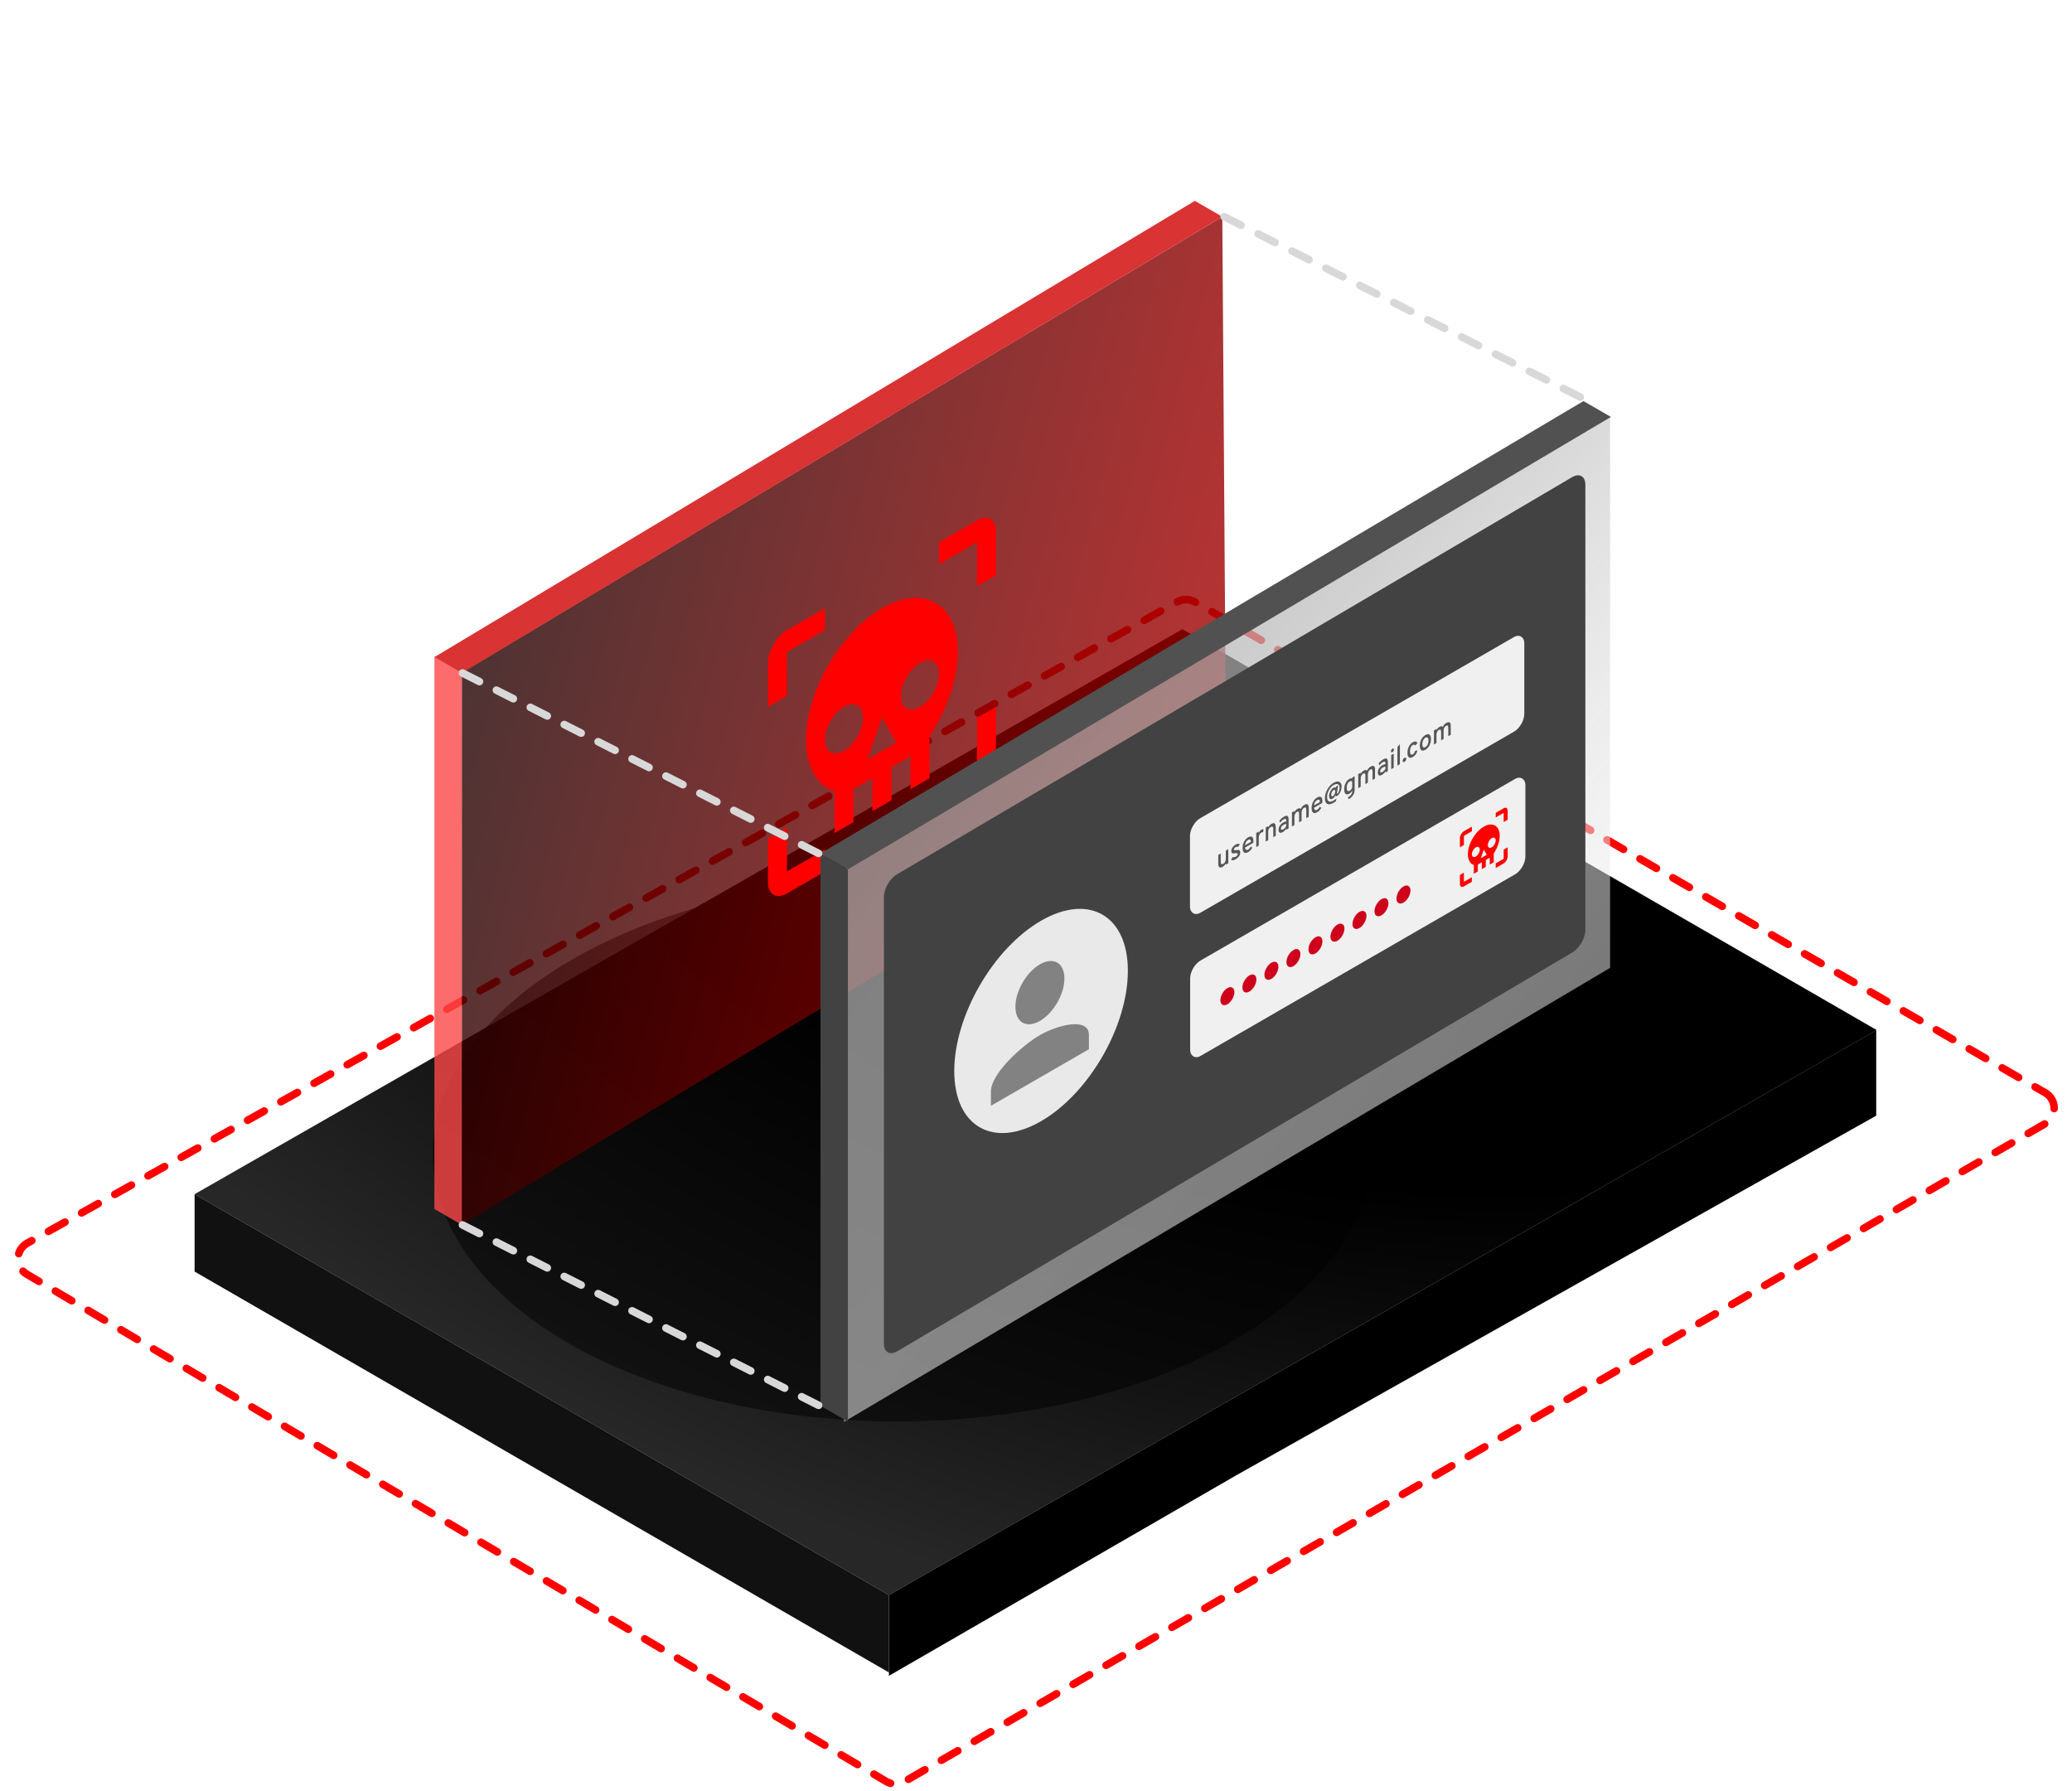
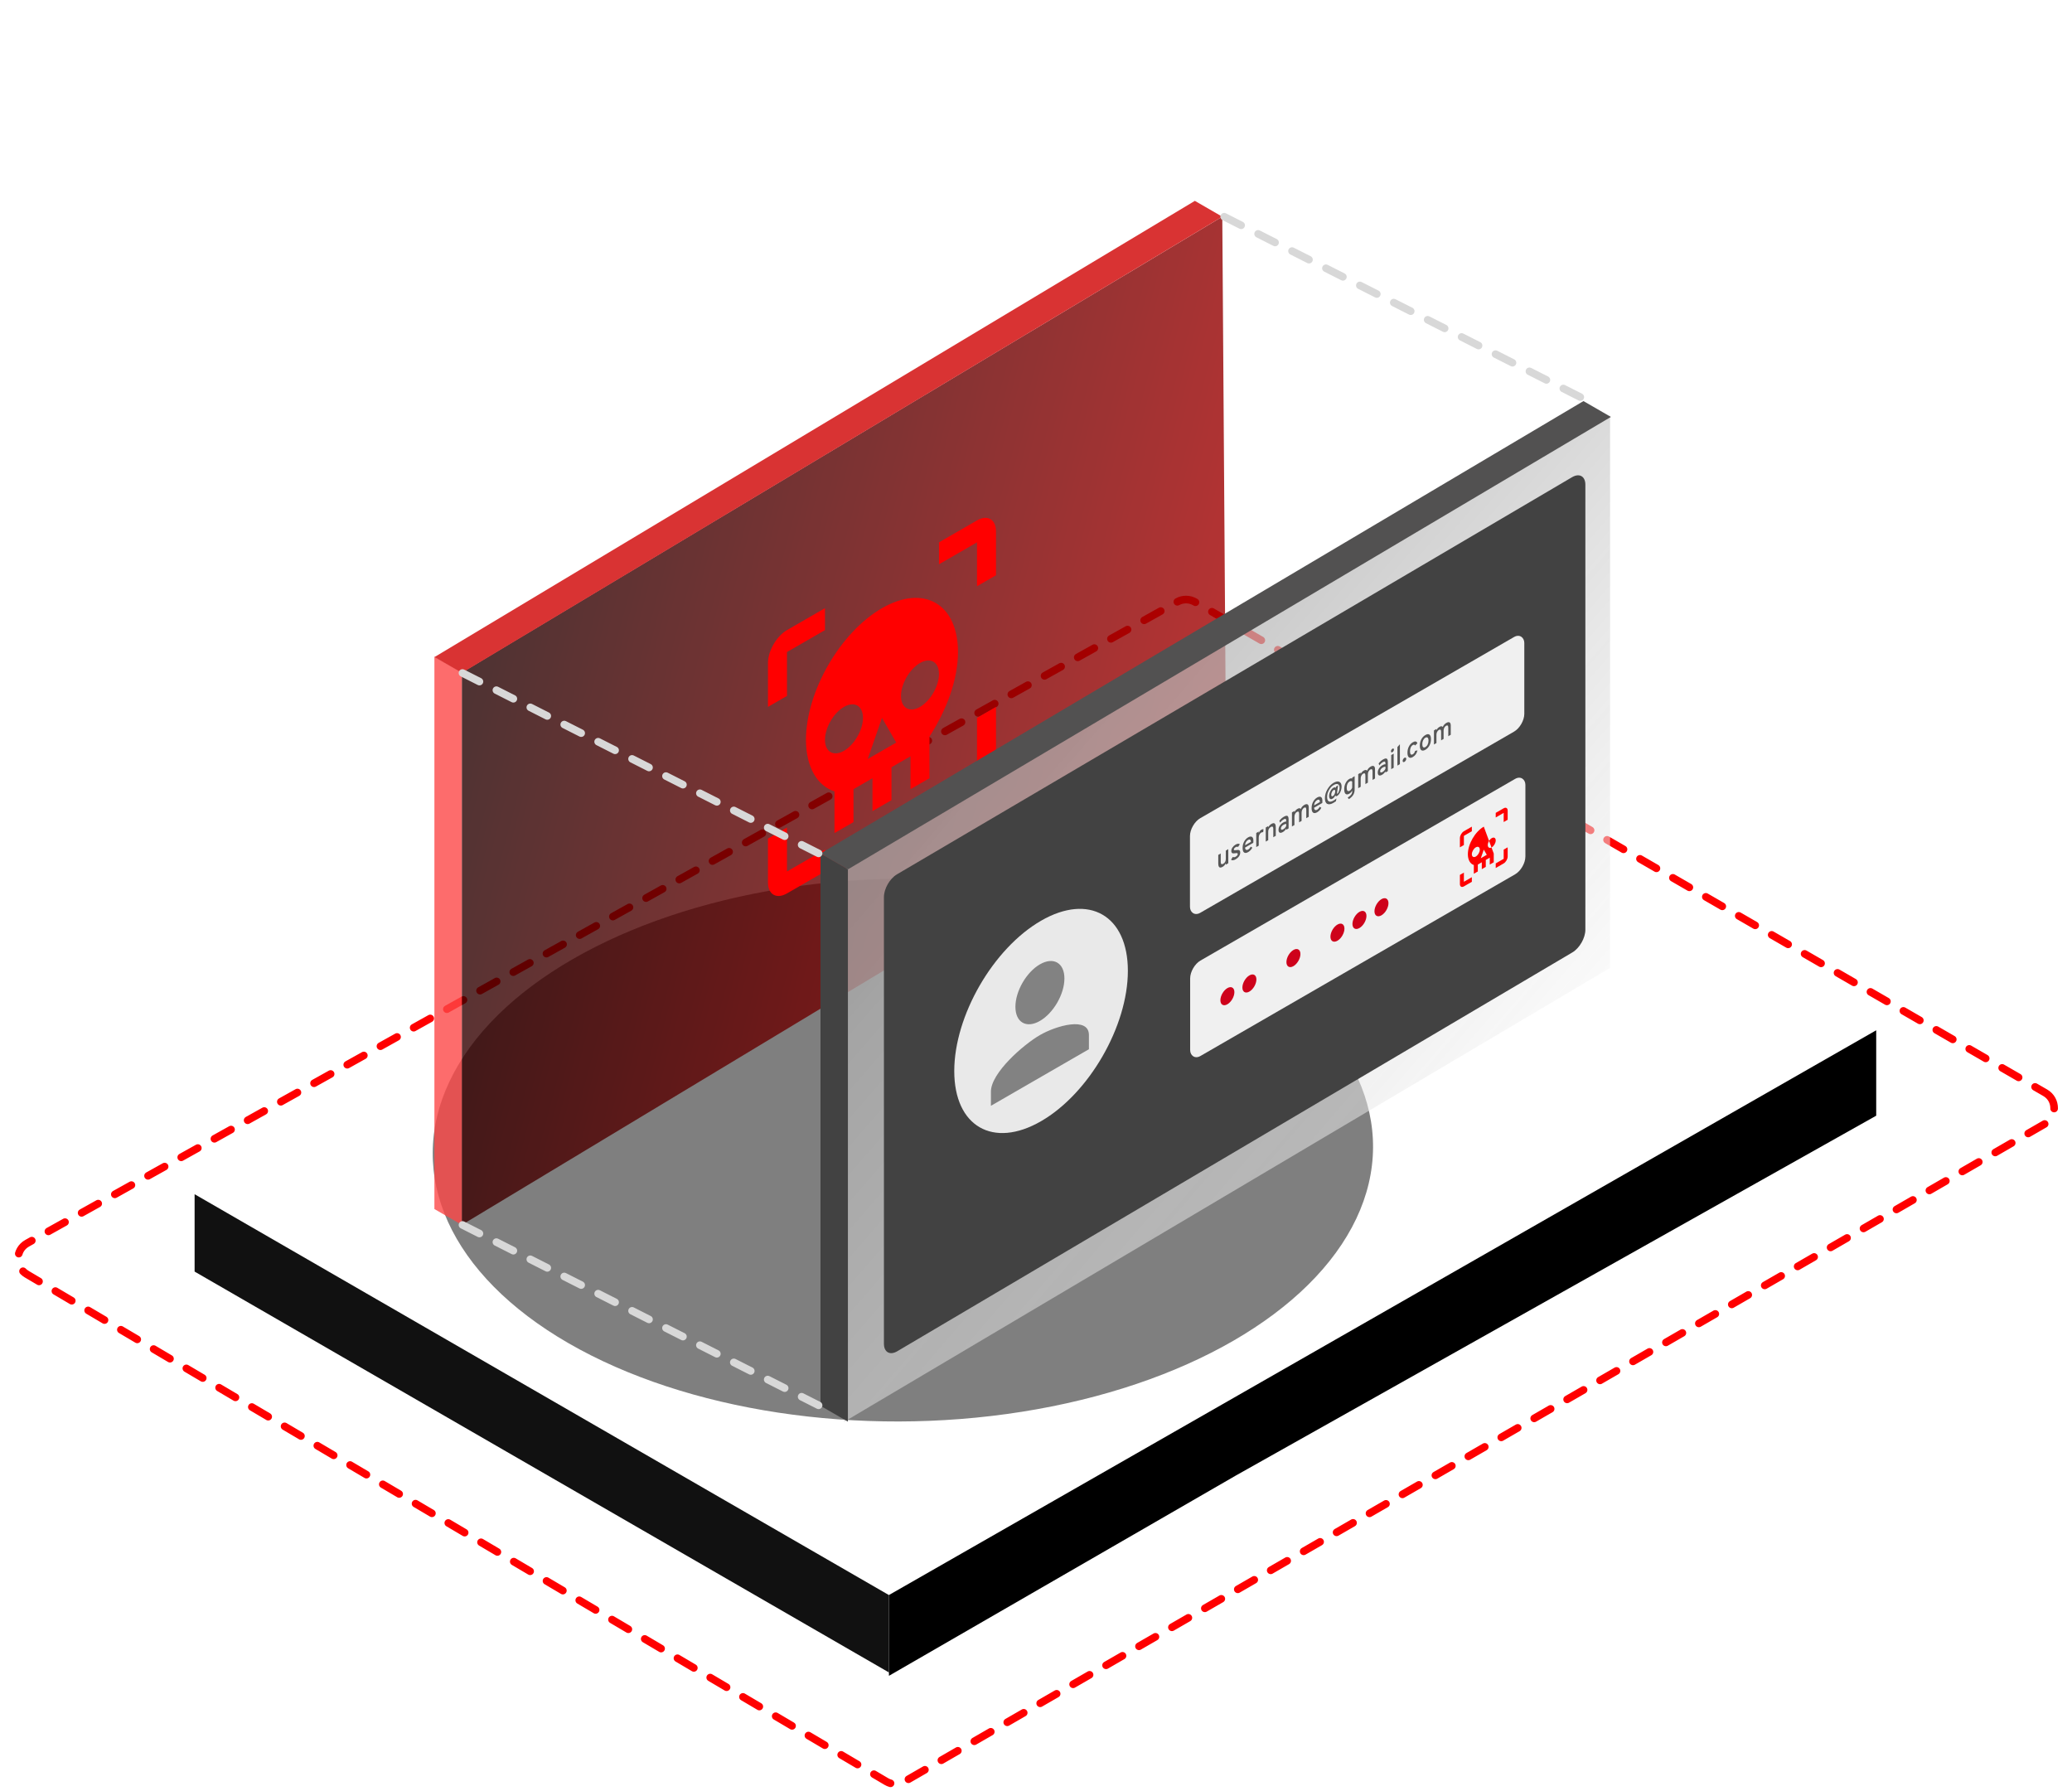
<svg xmlns="http://www.w3.org/2000/svg" fill="none" height="471" viewBox="0 0 545 471" width="545">
  <filter id="a" color-interpolation-filters="sRGB" filterUnits="userSpaceOnUse" height="264.792" width="369.329" x="52.828" y="170.105">
    <feFlood flood-opacity="0" result="BackgroundImageFix" />
    <feBlend in="SourceGraphic" in2="BackgroundImageFix" mode="normal" result="shape" />
    <feGaussianBlur result="effect1_foregroundBlur_334_10319" stdDeviation="30.497" />
  </filter>
  <radialGradient id="b" cx="0" cy="0" gradientTransform="matrix(-65.107 225.792 -392.899 -113.293 337.51 193.774)" gradientUnits="userSpaceOnUse" r="1">
    <stop offset=".473" />
    <stop offset="1" stop-color="#272727" />
  </radialGradient>
  <linearGradient id="c" gradientUnits="userSpaceOnUse" x1="67.423" x2="428.272" y1="191.565" y2="287.693">
    <stop offset="0" />
    <stop offset="1" stop-color="#f00" />
  </linearGradient>
  <linearGradient id="d" gradientUnits="userSpaceOnUse" x1="182" x2="431.593" y1="65.5" y2="280.939">
    <stop offset="0" stop-color="#646464" />
    <stop offset="1" stop-color="#fff" stop-opacity=".46" />
  </linearGradient>
  <path d="m537.957 287.435c3.13 1.806 3.129 6.323-.001 8.128l-300.085 173.069c-1.465.845-3.272.836-4.729-.024l-226.101-133.452c-3.12-1.842-3.064-6.374.1-8.138l302.534-168.721c1.442-.805 3.201-.792 4.631.034z" stroke="#f00" stroke-dasharray="5 5" stroke-linecap="round" stroke-linejoin="round" stroke-width="2" />
-   <path d="m493.636 270.945-259.83 148.62-182.637-105.445 259.831-148.62z" fill="url(#b)" />
  <path d="m233.822 419.565-182.635-105.445-0 20.352 182.636 105.445z" fill="#111" />
  <path d="m233.82 419.55 259.68-148.55v22.468l-168.362 94.609-91.318 52.723z" fill="#000" />
  <g filter="url(#a)">
    <ellipse cx="101.595" cy="100.353" fill="#000" fill-opacity=".5" rx="101.595" ry="100.353" transform="matrix(.866 -.5 .866 .5 62.601 303.121)" />
  </g>
  <g opacity=".8">
    <path d="m121.461 176.913 200.039-119.913 1 144-201.039 121.2z" fill="url(#c)" />
    <path d="m121.477 176.897v145.286l-7.215-4.165v-145.287z" fill="#fc4747" />
    <path d="m121.5 176.999 200-120-7.215-4.165-200 120z" fill="#d00000" />
  </g>
  <path clip-rule="evenodd" d="m202 174.4c0-3.174 2.249-7.07 4.998-8.657l9.997-5.771v5.771l-9.997 5.772v11.542l-4.998 2.886zm44.984-25.971v-5.771l9.996-5.772c2.749-1.587 4.998-.288 4.998 2.886v11.543l-4.998 2.885v-11.542zm-14.995 11.543c-10.996 6.348-19.993 21.931-19.993 34.628 0 7.214 2.999 12.12 7.498 13.563v10.966l4.998-2.886v-8.657l4.998-2.886v8.657l4.998-2.885v-8.658l4.998-2.885v8.657l4.999-2.886v-10.965c4.498-6.926 7.497-15.006 7.497-22.22 0-12.697-8.997-17.892-19.993-11.543zm-14.994 34.628c0 3.174 2.249 4.473 4.998 2.886s4.998-5.483 4.998-8.657-2.249-4.473-4.998-2.886-4.998 5.483-4.998 8.657zm11.245 5.05 3.749-10.821 3.749 6.493zm8.747-16.593c0 3.175 2.249 4.473 4.998 2.886s4.999-5.483 4.999-8.657-2.25-4.473-4.999-2.886-4.998 5.483-4.998 8.657zm-34.987 37.515v11.542c0 3.175 2.249 4.473 4.998 2.886l9.997-5.771v-5.772l-9.997 5.772v-11.543zm54.98-20.2v-11.543l4.998-2.886v11.543c0 3.174-2.249 7.07-4.998 8.657l-9.996 5.771v-5.771z" fill="#f00" fill-rule="evenodd" />
  <path d="m222.002 228.714 201.498-119.418v145.286l-201.499 119.418z" fill="url(#d)" />
  <path d="m223.027 228.659v145.286l-7.215-4.166v-145.286z" fill="#424242" />
  <path d="m223.038 228.666 200.677-119.001-7.215-4.165-200.677 119.001z" fill="#525151" />
  <path d="m121.647 177.023 93.909 47.571" stroke="#d8d8d8" stroke-dasharray="5 5" stroke-linecap="round" stroke-width="2" />
  <path d="m322 57 93.909 47.571" stroke="#d8d8d8" stroke-dasharray="5 5" stroke-linecap="round" stroke-width="2" />
  <path d="m121.647 322.201 93.909 47.571" stroke="#d8d8d8" stroke-dasharray="5 5" stroke-linecap="round" stroke-width="2" />
  <path d="m232.5 235.962c0-2.194 1.531-4.863 3.431-5.981l177.572-104.464c1.926-1.133 3.497-.244 3.497 1.98v117.049c0 2.191-1.527 4.856-3.424 5.976l-177.572 104.907c-1.928 1.14-3.504.251-3.504-1.976z" fill="#424242" />
  <rect fill="#f0f0f0" height="24.889" rx="3.123" transform="matrix(.866 -.5 0 1 313 216.773)" width="101.547" />
  <rect fill="#f0f0f0" height="25.097" rx="3.123" transform="matrix(.866 -.5 0 1 313.047 254.229)" width="101.822" />
-   <path clip-rule="evenodd" d="m384 220.462c0-.665.471-1.481 1.047-1.814l2.094-1.208v1.208l-2.094 1.209v2.418l-1.047.605zm9.422-5.44v-1.209l2.094-1.209c.576-.332 1.047-.06 1.047.604v2.418l-1.047.605v-2.418zm-3.14 2.418c-2.304 1.329-4.188 4.593-4.188 7.253 0 1.511.628 2.539 1.57 2.841v2.297l1.047-.605v-1.813l1.047-.604v1.813l1.047-.605v-1.813l1.047-.604v1.813l1.047-.604v-2.297c.942-1.451 1.57-3.144 1.57-4.655 0-2.659-1.884-3.747-4.187-2.417zm-3.141 7.253c0 .665.471.937 1.047.604.576-.332 1.047-1.148 1.047-1.813s-.471-.937-1.047-.604c-.576.332-1.047 1.148-1.047 1.813zm2.355 1.058.786-2.267.785 1.36zm1.833-3.476c0 .665.471.937 1.046.605.576-.333 1.047-1.149 1.047-1.814s-.471-.937-1.047-.604c-.575.332-1.046 1.148-1.046 1.813zm-7.329 7.858v2.418c0 .665.471.937 1.047.604l2.094-1.209v-1.209l-2.094 1.209v-2.417zm11.516-4.231v-2.418l1.047-.604v2.417c0 .665-.471 1.481-1.047 1.814l-2.094 1.209v-1.209z" fill="#f00" fill-rule="evenodd" />
+   <path clip-rule="evenodd" d="m384 220.462c0-.665.471-1.481 1.047-1.814l2.094-1.208v1.208l-2.094 1.209v2.418l-1.047.605zm9.422-5.44v-1.209l2.094-1.209c.576-.332 1.047-.06 1.047.604v2.418l-1.047.605v-2.418zm-3.14 2.418c-2.304 1.329-4.188 4.593-4.188 7.253 0 1.511.628 2.539 1.57 2.841v2.297l1.047-.605v-1.813l1.047-.604v1.813l1.047-.605v-1.813l1.047-.604v1.813l1.047-.604v-2.297zm-3.141 7.253c0 .665.471.937 1.047.604.576-.332 1.047-1.148 1.047-1.813s-.471-.937-1.047-.604c-.576.332-1.047 1.148-1.047 1.813zm2.355 1.058.786-2.267.785 1.36zm1.833-3.476c0 .665.471.937 1.046.605.576-.333 1.047-1.149 1.047-1.814s-.471-.937-1.047-.604c-.575.332-1.046 1.148-1.046 1.813zm-7.329 7.858v2.418c0 .665.471.937 1.047.604l2.094-1.209v-1.209l-2.094 1.209v-2.417zm11.516-4.231v-2.418l1.047-.604v2.417c0 .665-.471 1.481-1.047 1.814l-2.094 1.209v-1.209z" fill="#f00" fill-rule="evenodd" />
  <path d="m322.424 227.438v-.356c-.201.411-.478.718-.829.921-.77.445-1.155.14-1.155-.913v-2.212l.652-.377v2.212c0 .294.059.481.176.558.117.072.272.053.465-.058.46-.266.691-.684.691-1.254v-2.226l.653-.377v3.705zm2.589-1.408c-.251.145-.488.228-.709.25-.222.017-.39-.034-.503-.153l.465-.725c.23.119.475.103.735-.047.376-.217.565-.459.565-.725 0-.091-.036-.156-.107-.192s-.142-.051-.214-.043c-.071.002-.186.013-.345.032-.352.068-.611.058-.778-.029-.164-.089-.245-.279-.245-.569 0-.319.104-.628.314-.928.213-.307.481-.553.803-.739.482-.278.856-.308 1.124-.091l-.471.707c-.171-.109-.389-.087-.653.065-.138.08-.249.175-.333.287-.079.104-.119.209-.119.315 0 .111.048.175.145.192.1.01.259 0 .477-.029.364-.07.63-.059.797.033.172.089.258.293.258.612 0 .348-.109.679-.327.994-.213.307-.506.568-.879.783zm3.288-1.898c-.448.258-.804.292-1.068.101-.259-.198-.389-.599-.389-1.203 0-.605.132-1.154.396-1.65.263-.495.617-.871 1.061-1.127.402-.232.732-.276.992-.131.259.145.389.501.389 1.066 0 .208-.008.375-.025.5l-2.16 1.247c.004.293.086.485.245.577.163.089.351.072.565-.051.276-.16.498-.413.665-.761l.427.261c-.259.507-.625.897-1.098 1.171zm-.804-1.806 1.532-.884c-.004-.317-.077-.511-.22-.584-.142-.072-.312-.052-.508.062-.222.128-.408.313-.559.554-.147.235-.228.519-.245.852zm2.938.486v-3.704l.653-.377v.449c.142-.44.381-.756.715-.95.21-.12.39-.149.54-.087l-.094.751c-.155-.032-.324.006-.508.112-.176.102-.329.267-.459.497-.13.225-.194.509-.194.852v2.08zm4.479-2.586v-2.211c0-.295-.058-.479-.176-.551-.117-.077-.272-.06-.464.051-.461.266-.691.684-.691 1.254v2.226l-.653.377v-3.705l.653-.377v.355c.201-.411.477-.718.829-.921.77-.444 1.155-.14 1.155.914v2.211zm3.4-1.963v-.319c-.226.402-.519.706-.879.914-.339.196-.616.249-.829.159-.209-.096-.314-.343-.314-.739 0-.401.119-.775.358-1.12.238-.346.529-.618.873-.816.314-.181.577-.261.791-.239v-.203c0-.276-.055-.44-.164-.493-.108-.053-.282-.011-.521.127-.351.203-.657.49-.916.863l-.195-.504c.322-.443.722-.801 1.199-1.077.159-.092.302-.157.427-.196.126-.043.253-.056.383-.04.13.013.23.097.302.254.075.155.113.377.113.667v2.4zm-.76-.141c.301-.174.555-.453.76-.837v-.566c-.197-.007-.425.064-.685.214-.209.121-.381.268-.515.442-.129.167-.194.347-.194.54 0 .179.054.288.163.327.109.038.266-.001.471-.12zm6.035-2.904v-2.219c0-.575-.197-.749-.59-.522-.184.107-.337.274-.458.504-.122.225-.182.48-.182.765v2.182l-.653.377v-2.218c0-.575-.197-.749-.591-.522-.184.106-.337.274-.458.504-.121.224-.182.479-.182.764v2.183l-.653.377v-3.705l.653-.377v.341c.172-.385.442-.683.81-.896.398-.229.682-.217.854.037.197-.467.513-.826.948-1.077.347-.201.626-.245.835-.134.213.109.32.397.32.866v2.393zm2.861-1.565c-.448.259-.804.292-1.067.102-.26-.199-.39-.6-.39-1.204s.132-1.154.396-1.649c.264-.496.617-.872 1.061-1.128.402-.232.733-.275.992-.13.26.145.389.5.389 1.066 0 .207-.008.374-.025.5l-2.16 1.247c.005.292.086.484.245.576.163.09.352.073.565-.051.277-.159.498-.413.666-.761l.427.261c-.26.508-.626.898-1.099 1.171zm-.804-1.805 1.532-.885c-.004-.316-.077-.511-.219-.583-.143-.073-.312-.052-.509.061-.222.128-.408.313-.559.555-.146.234-.228.518-.245.852zm5.079-.663c-.661.382-1.199.47-1.614.264-.414-.21-.621-.711-.621-1.504 0-.788.222-1.566.665-2.334.444-.769.988-1.339 1.633-1.711.623-.36 1.128-.441 1.513-.243s.578.604.578 1.218c0 .512-.118 1.01-.352 1.493-.234.479-.513.811-.835.997-.113.065-.214.085-.301.058-.088-.026-.141-.1-.157-.221-.168.401-.413.695-.735.881-.268.155-.486.167-.653.036-.167-.13-.251-.382-.251-.754 0-.382.107-.789.32-1.222.218-.435.49-.746.816-.935.289-.167.496-.146.622.062l.05-.355.559-.323-.201 1.341c-.059.397-.088.636-.088.718 0 .121.036.161.107.12.142-.083.272-.283.389-.602.121-.322.182-.649.182-.983 0-.459-.138-.758-.414-.899-.276-.145-.651-.08-1.124.193-.511.294-.929.742-1.256 1.341-.326.594-.49 1.194-.49 1.798 0 .609.149.997.446 1.163.297.167.71.098 1.237-.206.272-.157.53-.34.772-.548l-.131.722c-.189.142-.411.287-.666.435zm-.132-1.78c.18-.104.327-.28.44-.529.117-.256.175-.496.175-.718 0-.184-.037-.307-.113-.37-.075-.067-.18-.063-.314.015-.179.104-.328.276-.445.518s-.176.483-.176.725c0 .184.038.309.113.377.079.065.186.059.32-.018zm4.209.789-.327-.392c.444-.285.752-.549.923-.793.176-.242.264-.486.264-.733v-.326c-.18.36-.437.637-.772.83-.385.223-.701.238-.948.047-.247-.195-.371-.605-.371-1.229 0-.599.122-1.14.365-1.624.246-.49.569-.85.966-1.08.314-.181.568-.211.76-.09v-.261l.653-.377v3.465c0 .57-.123 1.055-.37 1.454-.247.398-.628.768-1.143 1.109zm.207-2.193c.285-.164.502-.435.653-.812v-1.602c-.067-.087-.161-.135-.282-.142-.118-.009-.241.023-.371.098-.255.148-.45.366-.584.656-.134.285-.201.626-.201 1.022 0 .377.069.637.208.78.142.14.334.14.577 0zm6.012-2.848v-2.218c0-.575-.197-.749-.59-.522-.184.106-.337.274-.458.504-.122.224-.182.479-.182.765v2.182l-.653.377v-2.219c0-.575-.197-.749-.591-.522-.184.107-.337.275-.458.504-.121.225-.182.48-.182.765v2.182l-.653.377v-3.704l.653-.377v.34c.172-.384.442-.682.81-.895.398-.23.682-.218.854.036.197-.466.513-.825.948-1.076.347-.201.626-.246.835-.135.213.109.32.398.32.867v2.392zm3.395-1.959v-.319c-.226.401-.519.705-.879.913-.339.196-.616.249-.829.16-.209-.097-.314-.344-.314-.74 0-.401.119-.774.358-1.12.238-.346.529-.618.872-.816.314-.181.578-.261.792-.239v-.203c0-.275-.055-.44-.164-.493-.108-.053-.282-.011-.521.127-.351.203-.657.491-.916.863l-.195-.504c.322-.442.722-.801 1.199-1.077.159-.092.302-.157.427-.196.126-.043.253-.056.383-.039.13.012.23.096.301.253.076.155.113.377.113.667v2.4zm-.76-.142c.301-.174.555-.453.76-.837v-.566c-.197-.007-.425.064-.685.214-.209.121-.381.268-.515.442-.129.167-.194.347-.194.541 0 .178.054.287.163.326.109.038.266-.001.471-.12zm2.877-5.496c-.075.13-.167.227-.276.29s-.203.074-.283.032c-.075-.048-.113-.135-.113-.261 0-.125.038-.253.113-.384.08-.138.174-.238.283-.301.109-.062.201-.07.276-.021.079.041.119.124.119.25 0 .125-.04.257-.119.395zm-.603 4.763v-3.705l.653-.377v3.705zm1.632-.942v-4.879l.653-.732v5.234zm1.85-.981c-.134.077-.247.092-.339.043-.088-.055-.132-.155-.132-.3s.044-.296.132-.454c.092-.159.205-.277.339-.355.13-.075.241-.086.333-.032.096.05.144.148.144.293s-.048.299-.144.461c-.092.154-.203.269-.333.344zm2.194-1.267c-.431.249-.772.274-1.023.076s-.377-.599-.377-1.203c0-.605.126-1.151.377-1.639.251-.493.592-.864 1.023-1.113.624-.36 1.028-.274 1.212.258l-.621.605c-.105-.259-.293-.309-.566-.152-.242.14-.431.357-.565.652-.129.288-.194.623-.194 1.004 0 .377.065.637.194.78.13.137.31.14.54.007.31-.179.511-.476.603-.892l.622-.134c-.172.795-.58 1.379-1.225 1.751zm4.386-3.047c-.263.495-.621.874-1.073 1.135s-.81.296-1.074.105c-.259-.194-.389-.592-.389-1.197 0-.604.13-1.152.389-1.645.264-.501.622-.881 1.074-1.142s.81-.294 1.073-.098c.264.191.396.588.396 1.193 0 .604-.132 1.153-.396 1.649zm-1.073.424c.251-.145.45-.369.596-.671.147-.302.22-.644.22-1.025 0-.382-.073-.64-.22-.773-.146-.137-.345-.134-.596.011-.247.143-.444.368-.59.675-.147.302-.22.644-.22 1.025 0 .377.073.635.22.773.146.132.343.128.59-.015zm6.023-2.854v-2.219c0-.575-.196-.749-.59-.522-.184.107-.337.275-.458.504-.121.225-.182.48-.182.765v2.182l-.653.377v-2.218c0-.575-.197-.749-.59-.522-.184.106-.337.274-.459.504-.121.224-.182.479-.182.765v2.182l-.653.377v-3.705l.653-.377v.341c.172-.384.442-.683.81-.896.398-.229.682-.217.854.037.197-.467.513-.826.948-1.077.348-.201.626-.245.835-.134.214.109.32.397.32.866v2.393z" fill="#565656" />
  <g fill="#ce021b">
    <circle cx="2.127" cy="2.127" r="2.127" transform="matrix(.866 -.5 0 1 321 260.971)" />
    <circle cx="2.127" cy="2.127" r="2.127" transform="matrix(.866 -.5 0 1 326.789 257.628)" />
-     <circle cx="2.127" cy="2.127" r="2.127" transform="matrix(.866 -.5 0 1 332.579 254.285)" />
    <circle cx="2.127" cy="2.127" r="2.127" transform="matrix(.866 -.5 0 1 338.369 250.942)" />
-     <circle cx="2.127" cy="2.127" r="2.127" transform="matrix(.866 -.5 0 1 344.158 247.601)" />
    <circle cx="2.127" cy="2.127" r="2.127" transform="matrix(.866 -.5 0 1 349.947 244.258)" />
    <circle cx="2.127" cy="2.127" r="2.127" transform="matrix(.866 -.5 0 1 355.736 240.914)" />
    <circle cx="2.127" cy="2.127" r="2.127" transform="matrix(.866 -.5 0 1 361.526 237.572)" />
-     <circle cx="2.127" cy="2.127" r="2.127" transform="matrix(.866 -.5 0 1 367.316 234.23)" />
  </g>
  <circle cx="26.366" cy="26.366" fill="#e9e9e9" r="26.366" transform="matrix(.866 -.5 0 1 251 255.366)" />
  <path d="m273.53 268.541c3.561-2.056 6.445-7.052 6.445-11.163 0-4.112-2.884-5.777-6.445-3.721-3.561 2.055-6.445 7.051-6.445 11.163 0 4.111 2.884 5.777 6.445 3.721zm0 3.721c-4.302 2.483-12.89 9.935-12.89 14.884v3.721l25.78-14.884v-3.721c0-4.949-8.588-2.484-12.89 0z" fill="#828282" />
</svg>